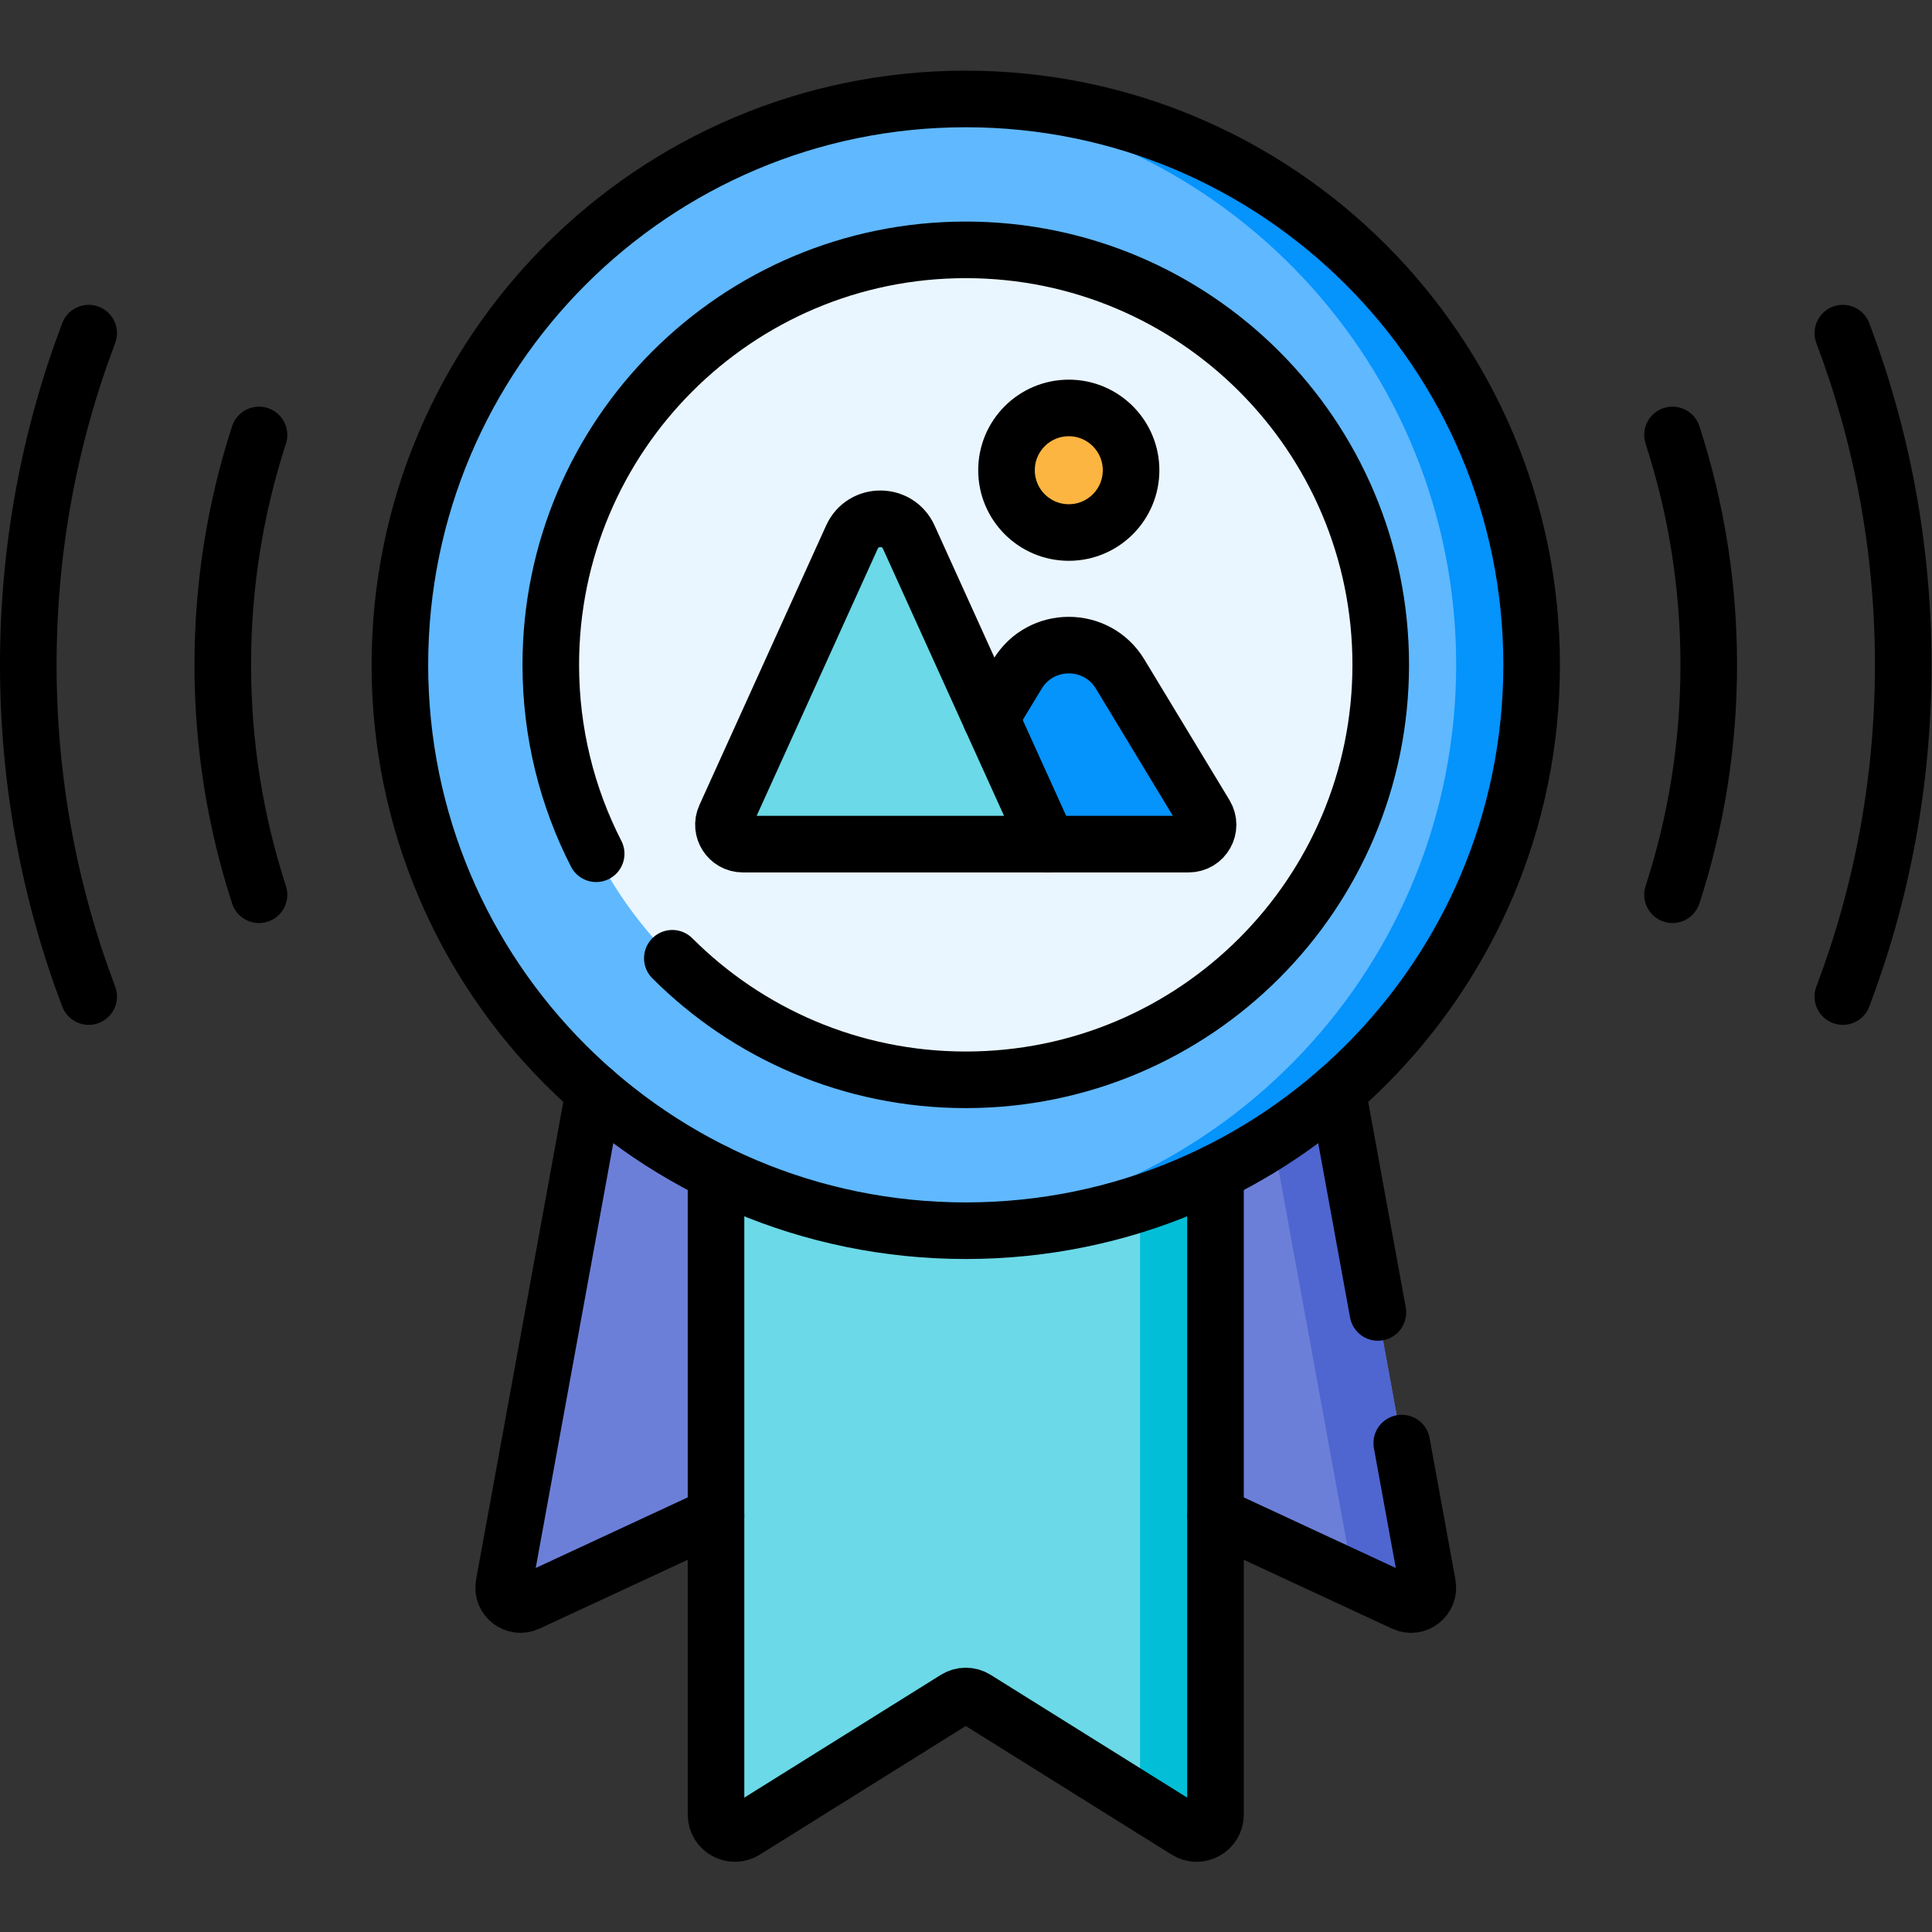
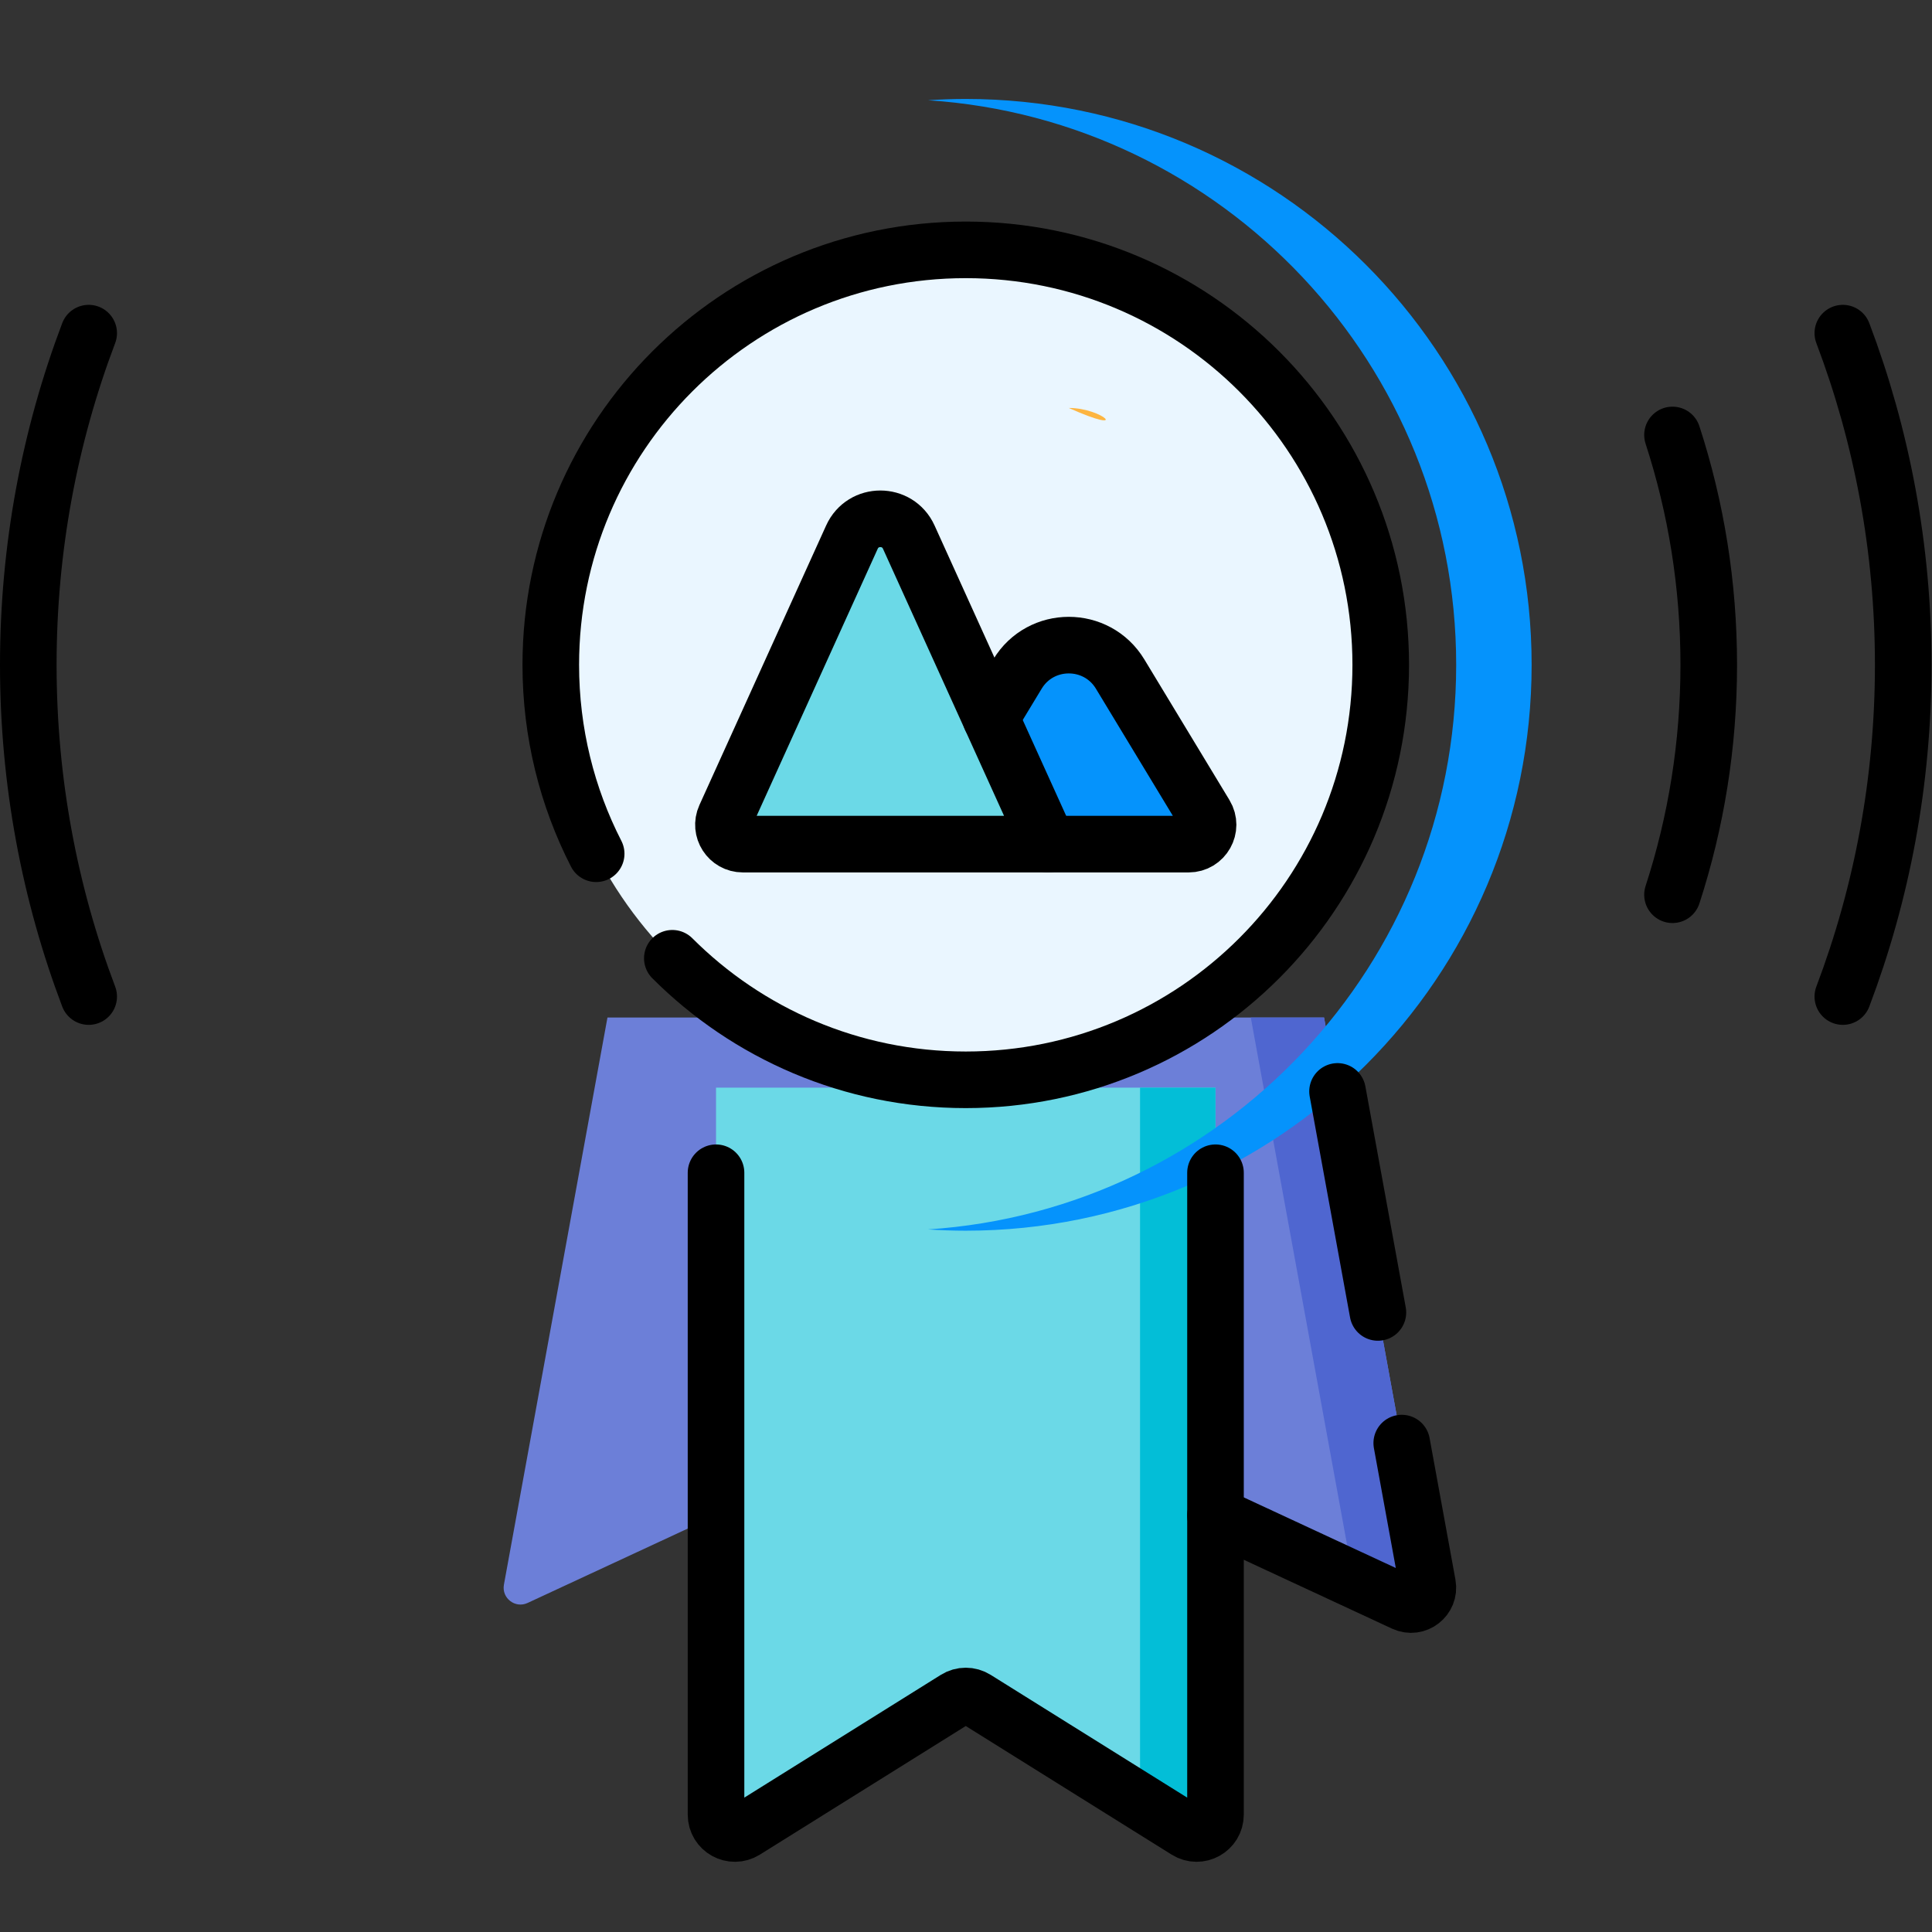
<svg xmlns="http://www.w3.org/2000/svg" width="512" height="512" x="0" y="0" viewBox="0 0 682.667 682.667" style="enable-background:new 0 0 512 512" xml:space="preserve" class="">
  <rect x="0" y="0" width="682.667" height="682.667" fill="#333333" stroke="none" />
  <g>
    <defs id="defs3400">
      <clipPath clipPathUnits="userSpaceOnUse" id="clipPath3410">
        <path d="M 0,512 H 512 V 0 H 0 Z" id="path3408" fill="#000000" data-original="#000000" />
      </clipPath>
    </defs>
    <g id="g3402" transform="matrix(1.333,0,0,-1.333,0,682.667)">
      <g id="g3404">
        <g id="g3406" clip-path="url(#clipPath3410)">
          <g id="g3412" transform="translate(350.974,242.412)">
            <path d="m 0,0 h -189.948 l -27.448,-150.339 c -0.651,-3.565 2.987,-6.379 6.273,-4.852 l 96.446,44.793 h 39.406 l 96.445,-44.793 c 3.286,-1.527 6.925,1.288 6.274,4.853 z" style="fill-opacity:1;fill-rule:nonzero;stroke:none" id="path3414" fill="#6c7fd8" data-original="#6c7fd8" class="" />
          </g>
          <g id="g3416" transform="translate(378.422,92.073)">
            <path d="M 0,0 -27.448,150.338 H -46.865 L -19.999,3.196 c 0.107,-0.582 0.089,-1.141 -0.014,-1.669 l 13.739,-6.38 C -2.988,-6.379 0.651,-3.565 0,0" style="fill-opacity:1;fill-rule:nonzero;stroke:none" id="path3418" fill="#4f66d0" data-original="#4f66d0" class="" />
          </g>
          <g id="g3420" transform="translate(189.801,223.815)">
            <path d="m 0,0 v -192.705 c 0,-3.926 4.319,-6.32 7.649,-4.24 l 55.901,34.921 c 1.62,1.013 3.678,1.013 5.299,0 l 55.9,-34.921 c 3.331,-2.08 7.649,0.314 7.649,4.241 V 0 Z" style="fill-opacity:1;fill-rule:nonzero;stroke:none" id="path3422" fill="#6bd9e7" data-original="#6bd9e7" class="" />
          </g>
          <g id="g3424" transform="translate(302.199,223.815)">
            <path d="m 0,0 v -189.229 l 12.351,-7.716 c 3.33,-2.08 7.649,0.314 7.649,4.241 V 0 Z" style="fill-opacity:1;fill-rule:nonzero;stroke:none" id="path3426" fill="#03bed7" data-original="#03bed7" class="" />
          </g>
          <g id="g3428" transform="translate(256,485.897)">
-             <path d="m 0,0 c -82.843,0 -150,-67.158 -150,-150 0,-82.843 67.157,-150 150,-150 82.843,0 150,67.157 150,150 C 150,-67.158 82.843,0 0,0" style="fill-opacity:1;fill-rule:nonzero;stroke:none" id="path3430" fill="#60b8fe" data-original="#60b8fe" class="" />
-           </g>
+             </g>
          <g id="g3432" transform="translate(256,485.897)">
            <path d="M 0,0 C -3.361,0 -6.694,-0.122 -10,-0.34 68.179,-5.487 130,-70.519 130,-150 c 0,-79.482 -61.821,-144.513 -140,-149.661 3.306,-0.217 6.639,-0.339 10,-0.339 82.843,0 150,67.157 150,150 C 150,-67.158 82.843,0 0,0" style="fill-opacity:1;fill-rule:nonzero;stroke:none" id="path3434" fill="#0593fc" data-original="#0593fc" class="" />
          </g>
          <g id="g3436" transform="translate(256,445.897)">
            <path d="m 0,0 c -60.751,0 -110,-49.249 -110,-110 0,-60.752 49.249,-110 110,-110 60.751,0 110,49.248 110,110 C 110,-49.249 60.751,0 0,0" style="fill-opacity:1;fill-rule:nonzero;stroke:none" id="path3438" fill="#eaf6ff" data-original="#eaf6ff" class="" />
          </g>
          <g id="g3440" transform="translate(269.699,333.448)">
            <path d="m 0,0 -27.283,-45.081 h 72.672 c 4.005,0 6.467,4.377 4.394,7.803 L 27.223,0 C 21.031,10.231 6.192,10.231 0,0" style="fill-opacity:1;fill-rule:nonzero;stroke:none" id="path3442" fill="#0593fc" data-original="#0593fc" class="" />
          </g>
          <g id="g3444" transform="translate(225.828,369.75)">
            <path d="m 0,0 -33.598,-74.12 c -1.543,-3.403 0.946,-7.262 4.682,-7.262 H 51.955 L 15.065,0 C 12.13,6.475 2.935,6.475 0,0" style="fill-opacity:1;fill-rule:nonzero;stroke:none" id="path3446" fill="#6bd9e7" data-original="#6bd9e7" class="" />
          </g>
          <g id="g3448" transform="translate(283.311,403.99)">
-             <path d="m 0,0 c -9.118,0 -16.51,-7.392 -16.51,-16.51 0,-9.118 7.392,-16.51 16.51,-16.51 9.119,0 16.51,7.392 16.51,16.51 C 16.51,-7.392 9.119,0 0,0" style="fill-opacity:1;fill-rule:nonzero;stroke:none" id="path3450" fill="#fdb541" data-original="#fdb541" class="" />
+             <path d="m 0,0 C 16.51,-7.392 9.119,0 0,0" style="fill-opacity:1;fill-rule:nonzero;stroke:none" id="path3450" fill="#fdb541" data-original="#fdb541" class="" />
          </g>
          <g id="g3452" transform="translate(157.45,222.82)">
-             <path d="m 0,0 -23.872,-130.748 c -0.65,-3.56 2.993,-6.382 6.273,-4.852 l 49.949,23.2" style="stroke-width:15;stroke-linecap:round;stroke-linejoin:round;stroke-miterlimit:10;stroke-dasharray:none;stroke-opacity:1" id="path3454" fill="none" stroke="#000000" stroke-width="15" stroke-linecap="round" stroke-linejoin="round" stroke-miterlimit="10" stroke-dasharray="none" stroke-opacity="" data-original="#000000" class="" />
-           </g>
+             </g>
          <g id="g3456" transform="translate(371.57,129.6)">
            <path d="m 0,0 6.853,-37.527 c 0.65,-3.56 -2.995,-6.383 -6.275,-4.853 l -49.948,23.2" style="stroke-width:15;stroke-linecap:round;stroke-linejoin:round;stroke-miterlimit:10;stroke-dasharray:none;stroke-opacity:1" id="path3458" fill="none" stroke="#000000" stroke-width="15" stroke-linecap="round" stroke-linejoin="round" stroke-miterlimit="10" stroke-dasharray="none" stroke-opacity="" data-original="#000000" class="" />
          </g>
          <g id="g3460" transform="translate(365.25,164.23)">
            <path d="M 0,0 -10.7,58.59" style="stroke-width:15;stroke-linecap:round;stroke-linejoin:round;stroke-miterlimit:10;stroke-dasharray:none;stroke-opacity:1" id="path3462" fill="none" stroke="#000000" stroke-width="15" stroke-linecap="round" stroke-linejoin="round" stroke-miterlimit="10" stroke-dasharray="none" stroke-opacity="" data-original="#000000" class="" />
          </g>
          <g id="g3464" transform="translate(322.199,201.26)">
            <path d="m 0,0 v -170.148 c 0,-3.921 -4.319,-6.321 -7.649,-4.241 l -55.901,34.921 c -1.619,1.02 -3.679,1.02 -5.299,0 l -55.9,-34.921 c -3.33,-2.08 -7.649,0.31 -7.649,4.24 V 0" style="stroke-width:15;stroke-linecap:round;stroke-linejoin:round;stroke-miterlimit:10;stroke-dasharray:none;stroke-opacity:1" id="path3466" fill="none" stroke="#000000" stroke-width="15" stroke-linecap="round" stroke-linejoin="round" stroke-miterlimit="10" stroke-dasharray="none" stroke-opacity="" data-original="#000000" class="" />
          </g>
          <g id="g3468" transform="translate(443.34,396.832)">
            <path d="M 0,0 C 6.24,-19.19 9.61,-39.67 9.61,-60.94 9.61,-82.21 6.24,-102.69 0,-121.88" style="stroke-width:15;stroke-linecap:round;stroke-linejoin:round;stroke-miterlimit:10;stroke-dasharray:none;stroke-opacity:1" id="path3470" fill="none" stroke="#000000" stroke-width="15" stroke-linecap="round" stroke-linejoin="round" stroke-miterlimit="10" stroke-dasharray="none" stroke-opacity="" data-original="#000000" class="" />
          </g>
          <g id="g3472" transform="translate(68.66,274.953)">
-             <path d="m 0,0 c -6.24,19.19 -9.61,39.67 -9.61,60.94 0,21.27 3.37,41.75 9.61,60.94" style="stroke-width:15;stroke-linecap:round;stroke-linejoin:round;stroke-miterlimit:10;stroke-dasharray:none;stroke-opacity:1" id="path3474" fill="none" stroke="#000000" stroke-width="15" stroke-linecap="round" stroke-linejoin="round" stroke-miterlimit="10" stroke-dasharray="none" stroke-opacity="" data-original="#000000" class="" />
-           </g>
+             </g>
          <g id="g3476" transform="translate(488.49,423.822)">
            <path d="m 0,0 c 10.35,-27.33 16.01,-56.97 16.01,-87.93 0,-30.96 -5.66,-60.6 -16.01,-87.93" style="stroke-width:15;stroke-linecap:round;stroke-linejoin:round;stroke-miterlimit:10;stroke-dasharray:none;stroke-opacity:1" id="path3478" fill="none" stroke="#000000" stroke-width="15" stroke-linecap="round" stroke-linejoin="round" stroke-miterlimit="10" stroke-dasharray="none" stroke-opacity="" data-original="#000000" class="" />
          </g>
          <g id="g3480" transform="translate(23.51,247.962)">
            <path d="m 0,0 c -10.35,27.33 -16.01,56.97 -16.01,87.93 0,30.96 5.66,60.6 16.01,87.93" style="stroke-width:15;stroke-linecap:round;stroke-linejoin:round;stroke-miterlimit:10;stroke-dasharray:none;stroke-opacity:1" id="path3482" fill="none" stroke="#000000" stroke-width="15" stroke-linecap="round" stroke-linejoin="round" stroke-miterlimit="10" stroke-dasharray="none" stroke-opacity="" data-original="#000000" class="" />
          </g>
          <g id="g3484" transform="translate(256,485.897)">
-             <path d="m 0,0 c -82.843,0 -150,-67.158 -150,-150 0,-82.843 67.157,-150 150,-150 82.843,0 150,67.157 150,150 C 150,-67.158 82.843,0 0,0 Z" style="stroke-width:15;stroke-linecap:round;stroke-linejoin:round;stroke-miterlimit:10;stroke-dasharray:none;stroke-opacity:1" id="path3486" fill="none" stroke="#000000" stroke-width="15" stroke-linecap="round" stroke-linejoin="round" stroke-miterlimit="10" stroke-dasharray="none" stroke-opacity="" data-original="#000000" class="" />
-           </g>
+             </g>
          <g id="g3488" transform="translate(178.218,258.114)">
            <path d="m 0,0 c 19.906,-19.906 47.406,-32.218 77.782,-32.218 60.751,0 110,49.248 110,110 0,60.751 -49.249,110 -110,110 -60.752,0 -110,-49.249 -110,-110 0,-18.035 4.34,-35.057 12.033,-50.078" style="stroke-width:15;stroke-linecap:round;stroke-linejoin:round;stroke-miterlimit:10;stroke-dasharray:none;stroke-opacity:1" id="path3490" fill="none" stroke="#000000" stroke-width="15" stroke-linecap="round" stroke-linejoin="round" stroke-miterlimit="10" stroke-dasharray="none" stroke-opacity="" data-original="#000000" class="" />
          </g>
          <g id="g3492" transform="translate(277.783,288.368)">
            <path d="m 0,0 37.305,-0.001 c 4,0 6.474,4.373 4.394,7.803 L 19.14,45.08 c -6.191,10.23 -21.034,10.23 -27.223,0 l -7.06,-11.668" style="stroke-width:15;stroke-linecap:round;stroke-linejoin:round;stroke-miterlimit:10;stroke-dasharray:none;stroke-opacity:1" id="path3494" fill="none" stroke="#000000" stroke-width="15" stroke-linecap="round" stroke-linejoin="round" stroke-miterlimit="10" stroke-dasharray="none" stroke-opacity="" data-original="#000000" class="" />
          </g>
          <g id="g3496" transform="translate(225.828,369.75)">
            <path d="m 0,0 -33.598,-74.12 c -1.543,-3.403 0.946,-7.262 4.682,-7.262 H 51.955 L 15.065,0 C 12.13,6.475 2.935,6.475 0,0 Z" style="stroke-width:15;stroke-linecap:round;stroke-linejoin:round;stroke-miterlimit:10;stroke-dasharray:none;stroke-opacity:1" id="path3498" fill="none" stroke="#000000" stroke-width="15" stroke-linecap="round" stroke-linejoin="round" stroke-miterlimit="10" stroke-dasharray="none" stroke-opacity="" data-original="#000000" class="" />
          </g>
          <g id="g3500" transform="translate(283.311,403.99)">
-             <path d="m 0,0 c -9.118,0 -16.51,-7.392 -16.51,-16.51 0,-9.118 7.392,-16.51 16.51,-16.51 9.119,0 16.51,7.392 16.51,16.51 C 16.51,-7.392 9.119,0 0,0 Z" style="stroke-width:15;stroke-linecap:round;stroke-linejoin:round;stroke-miterlimit:10;stroke-dasharray:none;stroke-opacity:1" id="path3502" fill="none" stroke="#000000" stroke-width="15" stroke-linecap="round" stroke-linejoin="round" stroke-miterlimit="10" stroke-dasharray="none" stroke-opacity="" data-original="#000000" class="" />
-           </g>
+             </g>
        </g>
      </g>
    </g>
  </g>
</svg>